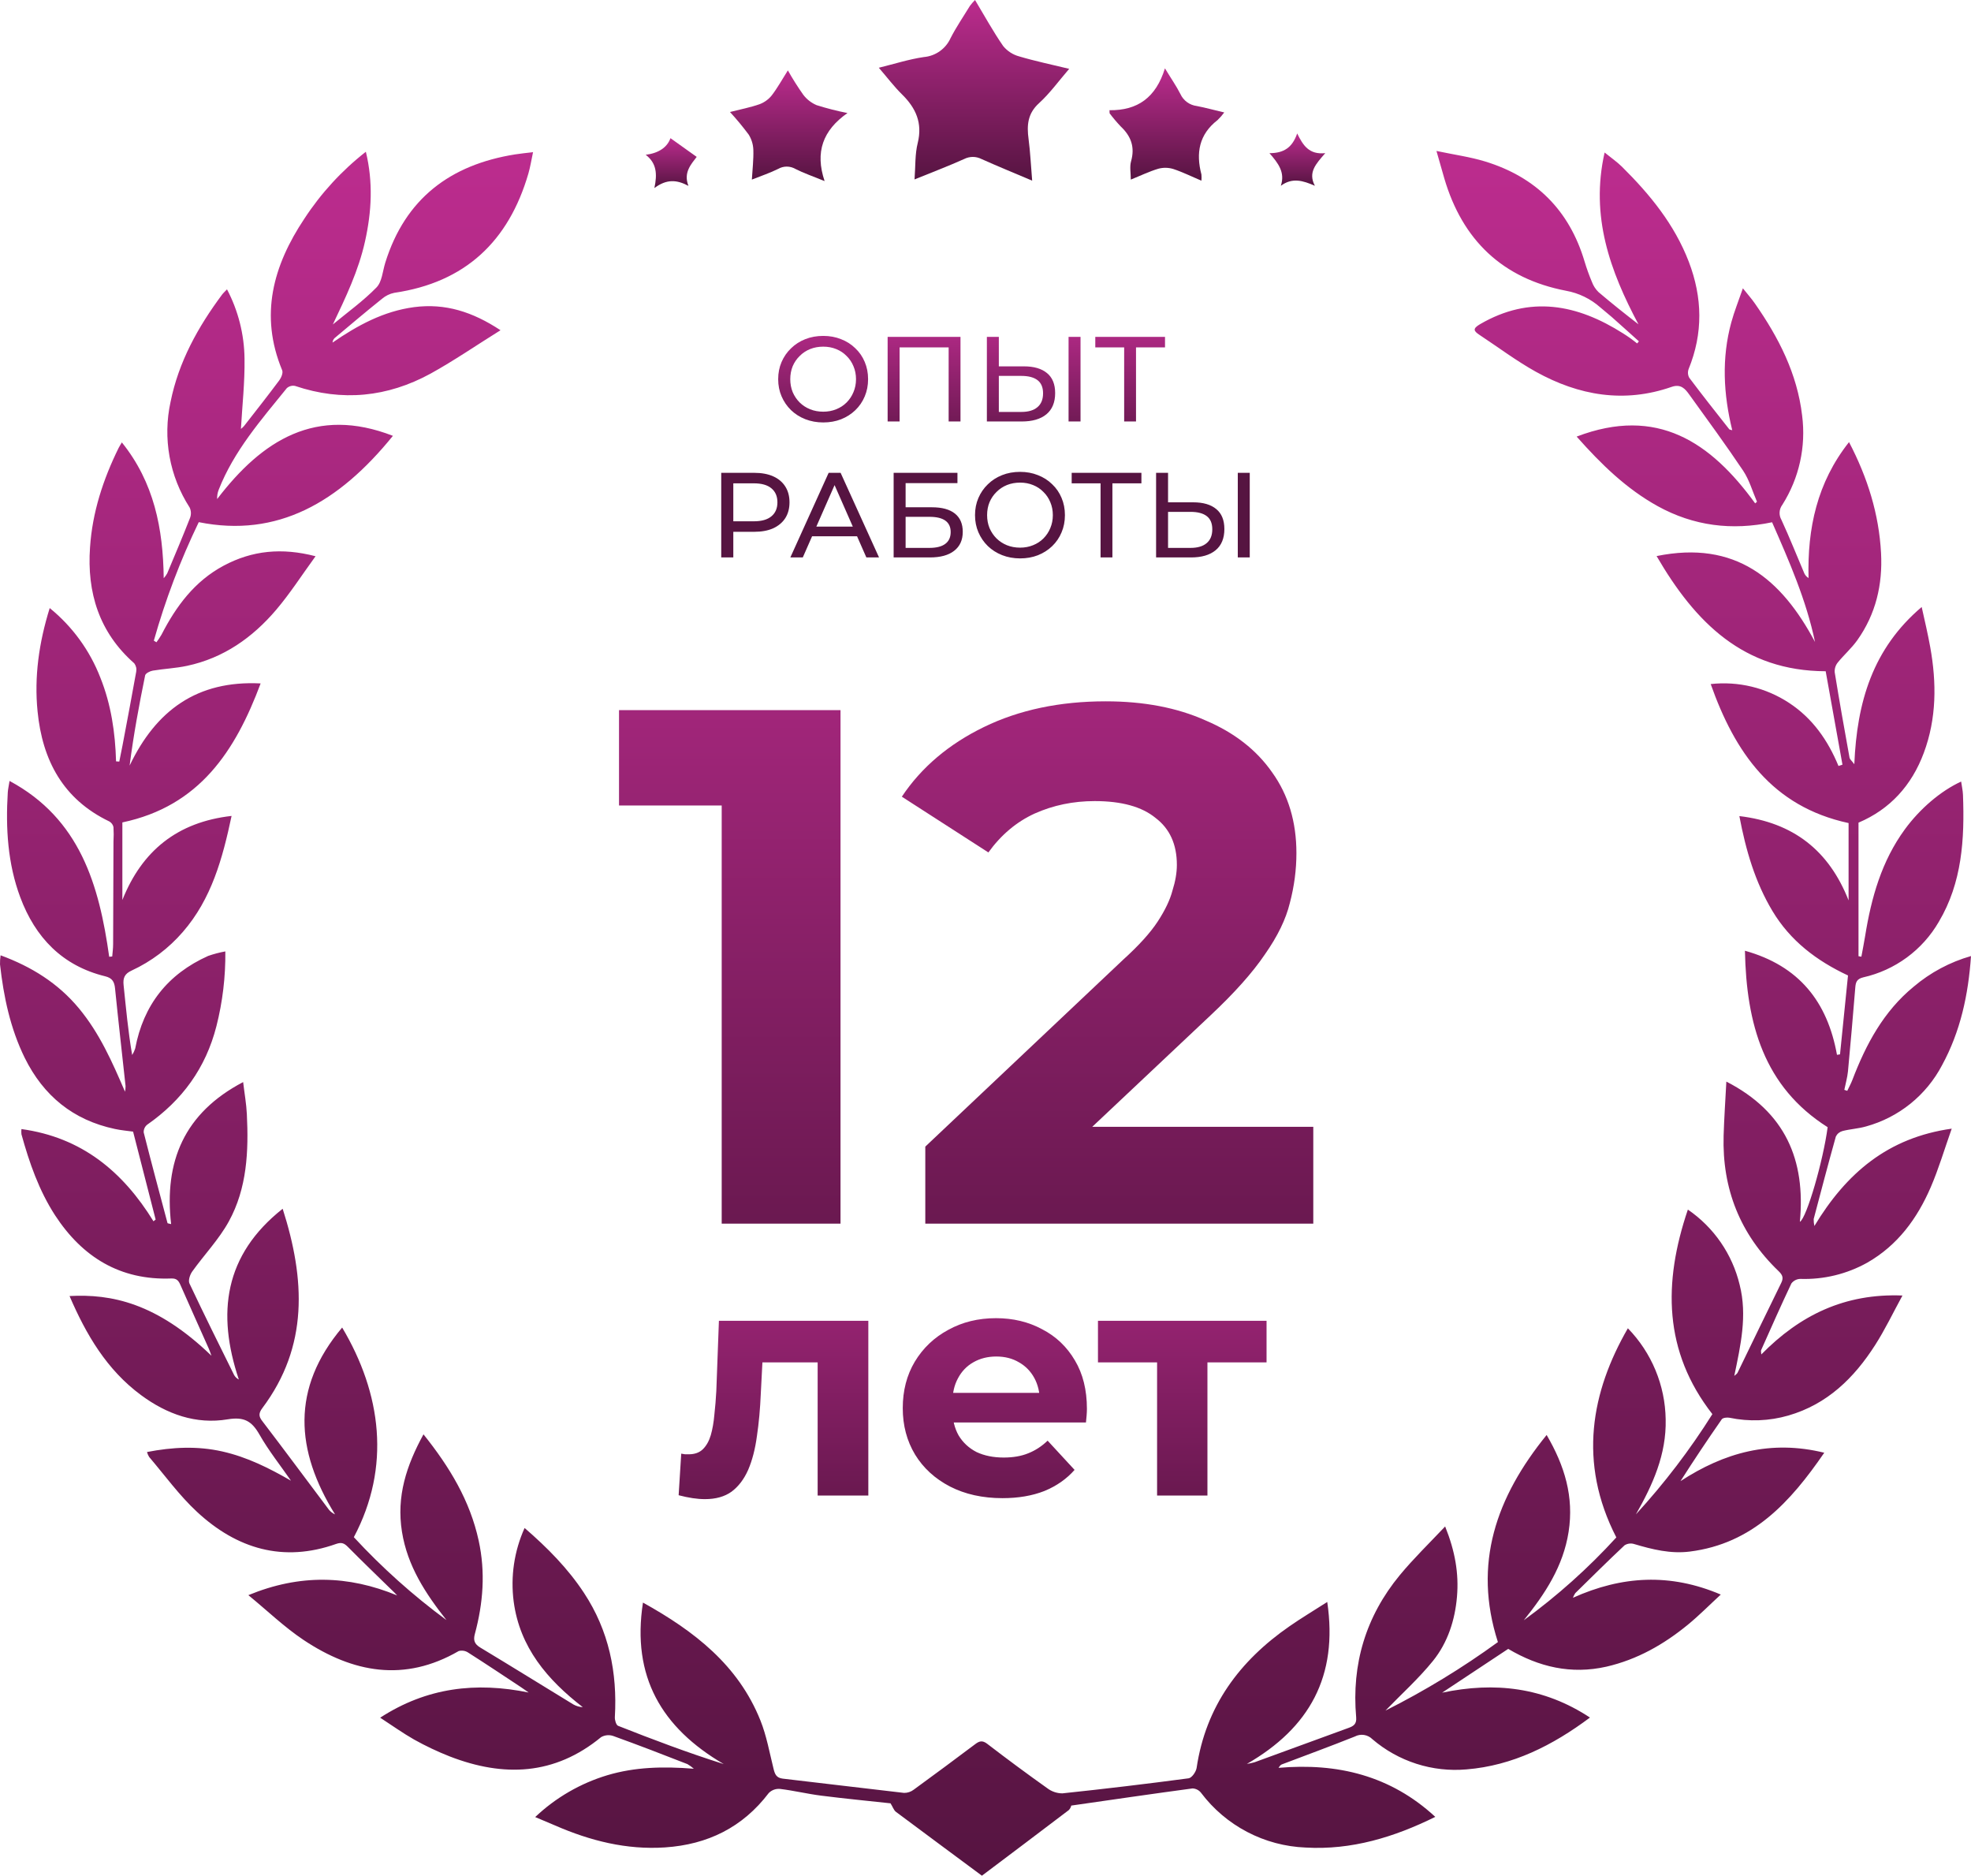
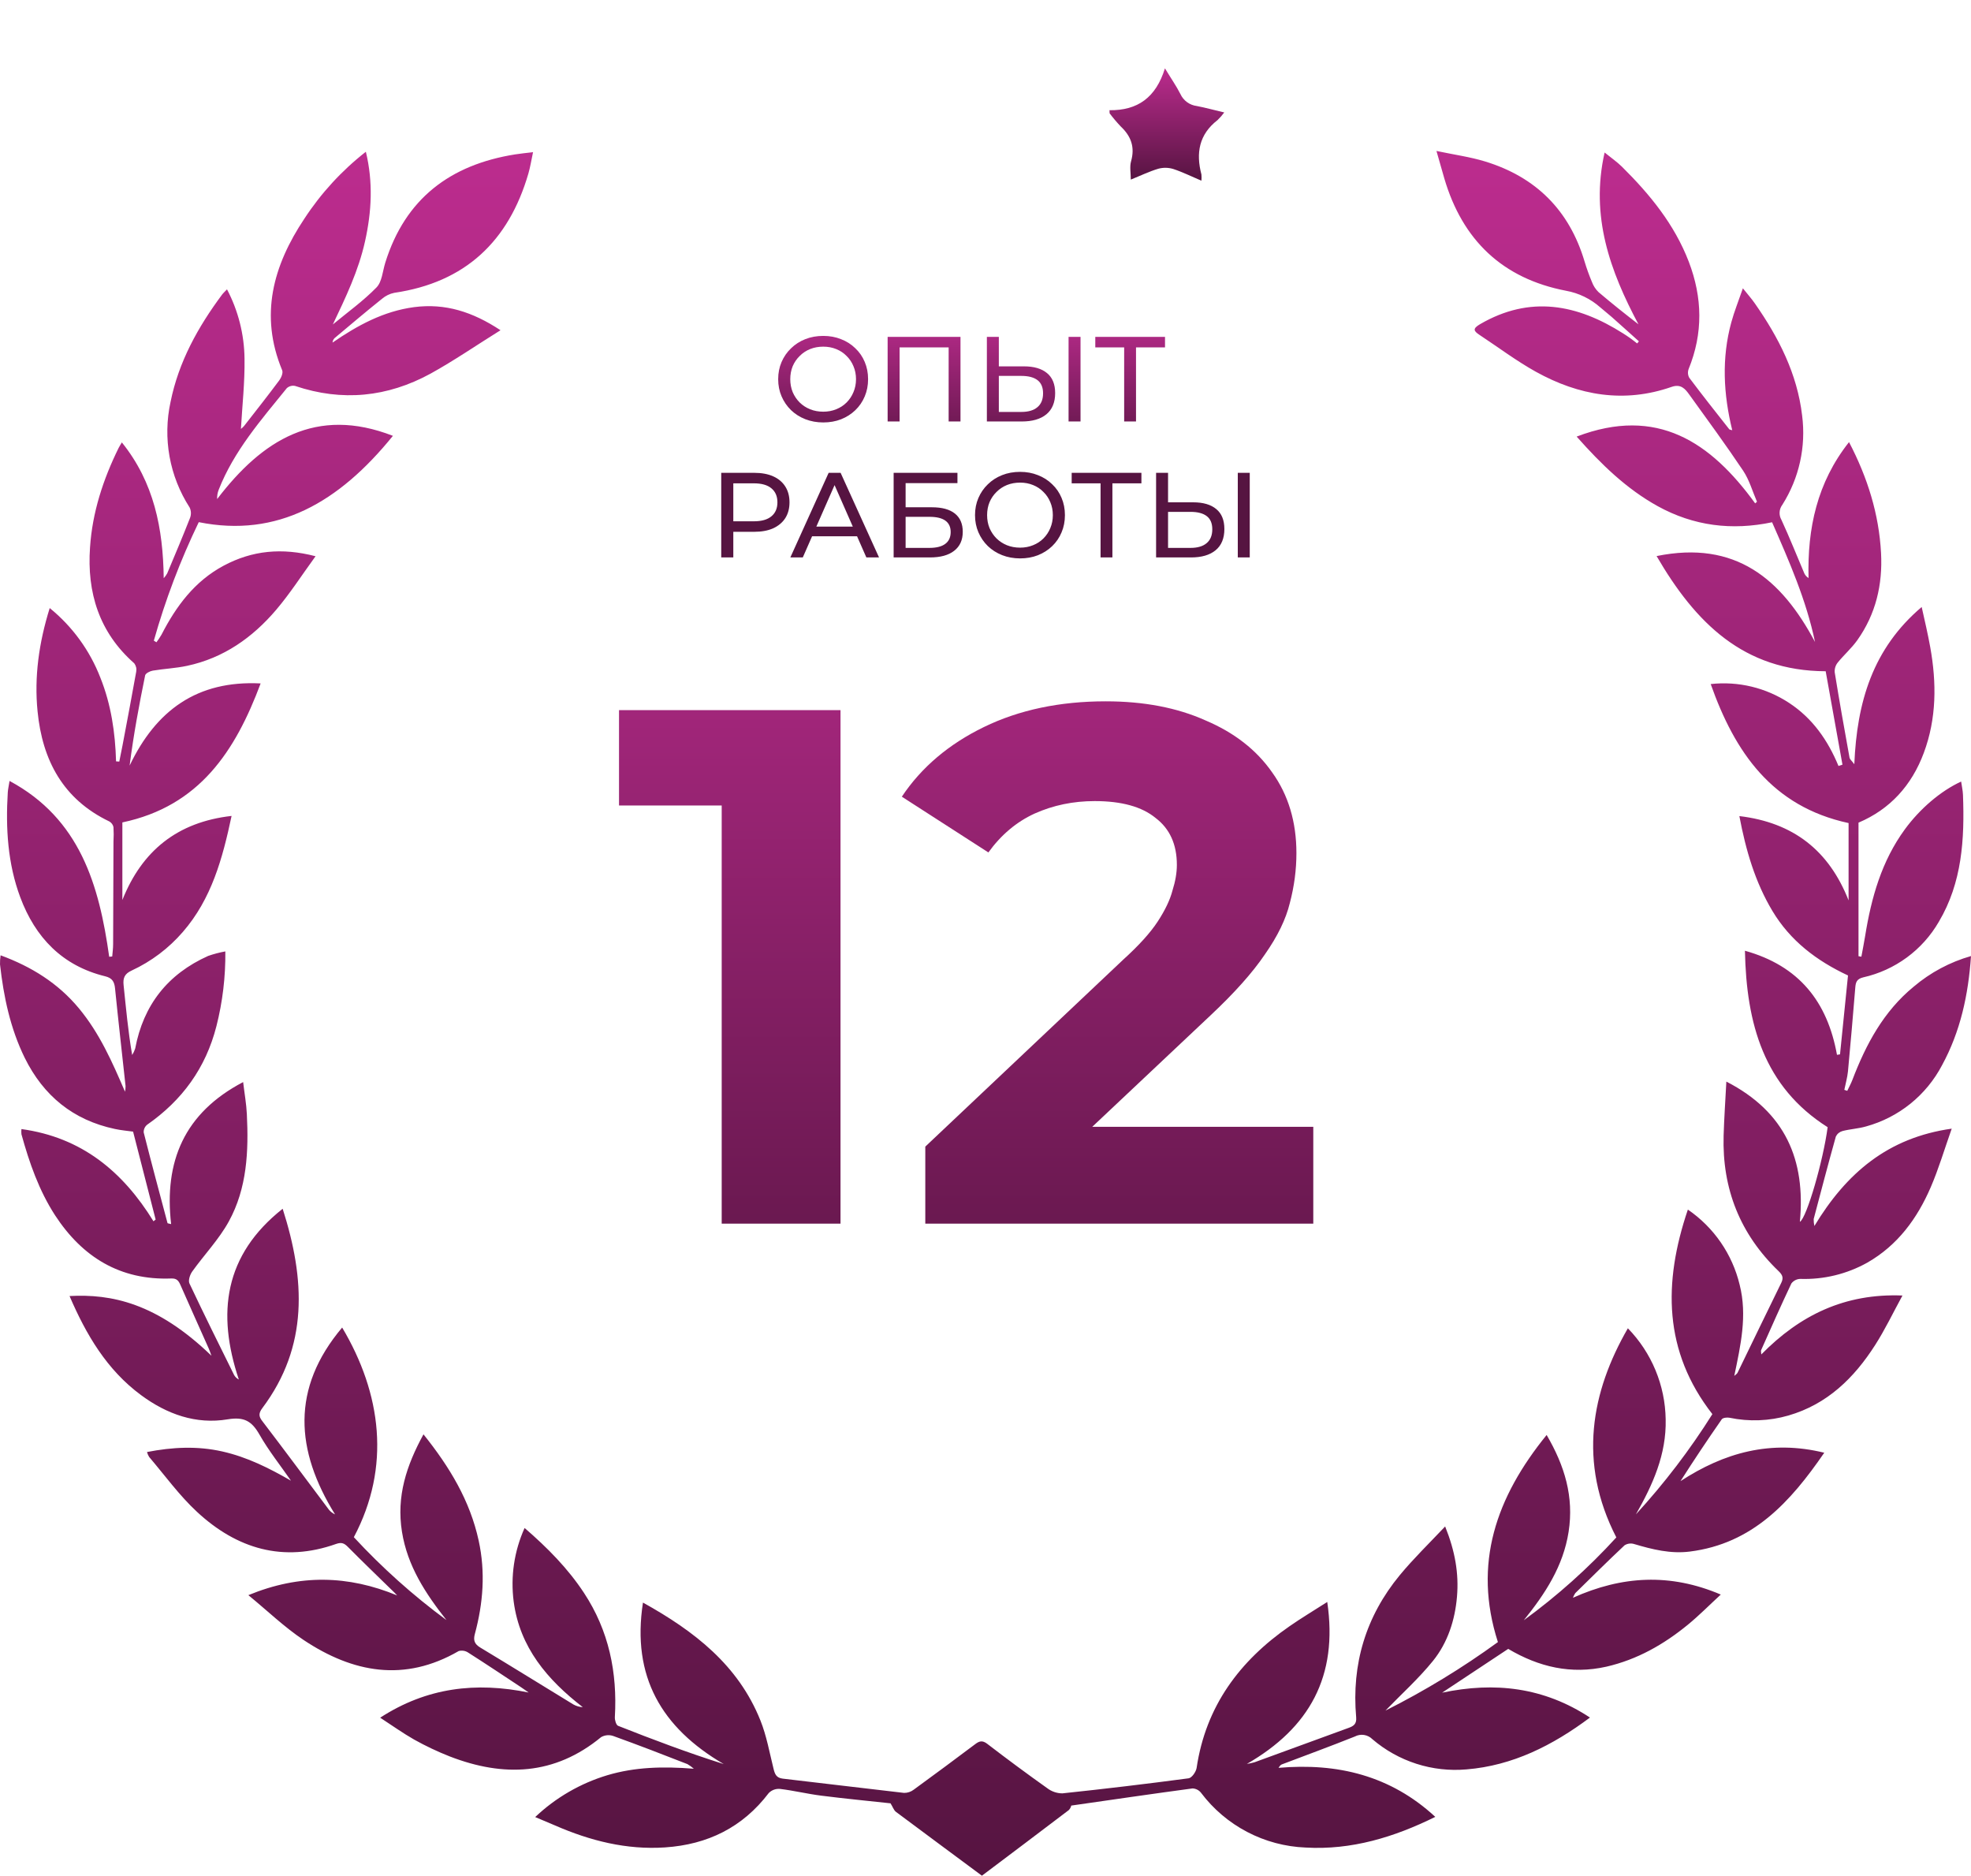
<svg xmlns="http://www.w3.org/2000/svg" width="145" height="138" viewBox="0 0 145 138" fill="none">
-   <path d="M75.933 13.287C74.542 12.697 73.364 12.216 72.203 11.695C72.006 11.595 71.788 11.542 71.567 11.542C71.346 11.542 71.128 11.595 70.931 11.695C69.77 12.216 68.578 12.669 67.28 13.197C67.353 12.226 67.306 11.338 67.516 10.508C67.872 9.049 67.386 7.959 66.37 6.954C65.784 6.381 65.287 5.72 64.652 4.983C65.818 4.696 66.882 4.353 67.969 4.196C68.389 4.159 68.792 4.011 69.136 3.767C69.481 3.523 69.754 3.192 69.928 2.808C70.348 1.986 70.876 1.218 71.35 0.438C71.466 0.283 71.593 0.137 71.729 0C72.44 1.185 73.063 2.32 73.798 3.383C74.102 3.757 74.517 4.025 74.982 4.149C76.15 4.497 77.352 4.746 78.657 5.063C77.88 5.964 77.236 6.862 76.442 7.584C75.594 8.352 75.532 9.215 75.669 10.229C75.795 11.184 75.838 12.153 75.933 13.287Z" fill="url(#paint0_linear_173_4)" />
-   <path d="M60.662 13.318C59.788 12.961 59.127 12.736 58.511 12.423C58.318 12.312 58.1 12.253 57.878 12.253C57.656 12.253 57.438 12.312 57.245 12.423C56.648 12.721 56.006 12.932 55.312 13.209C55.357 12.442 55.444 11.731 55.421 11.025C55.409 10.625 55.29 10.236 55.077 9.897C54.648 9.321 54.189 8.768 53.703 8.238C54.502 8.035 55.21 7.9 55.883 7.663C56.234 7.531 56.543 7.307 56.776 7.014C57.196 6.469 57.53 5.857 57.961 5.177C58.307 5.792 58.684 6.389 59.091 6.966C59.347 7.306 59.689 7.571 60.081 7.736C60.825 7.97 61.581 8.163 62.346 8.314C60.527 9.589 59.951 11.193 60.662 13.318Z" fill="url(#paint1_linear_173_4)" />
  <path d="M81.621 8.106C83.692 8.134 85.04 7.17 85.701 5.025C86.175 5.812 86.555 6.35 86.841 6.921C86.951 7.158 87.119 7.363 87.33 7.516C87.541 7.669 87.788 7.766 88.047 7.798C88.701 7.921 89.343 8.106 90.064 8.271C89.915 8.473 89.749 8.662 89.568 8.835C88.211 9.885 87.969 11.257 88.384 12.83C88.399 12.983 88.399 13.137 88.384 13.29C87.644 12.977 86.995 12.652 86.315 12.43C85.956 12.319 85.573 12.313 85.211 12.411C84.545 12.61 83.913 12.918 83.19 13.209C83.19 12.735 83.095 12.261 83.209 11.863C83.505 10.821 83.209 10.015 82.448 9.3C82.158 8.994 81.885 8.672 81.631 8.335L81.621 8.106Z" fill="url(#paint2_linear_173_4)" />
-   <path d="M93.39 11.266C94.449 11.266 95.072 10.852 95.43 9.814C95.866 10.707 96.309 11.387 97.496 11.264C96.816 12.048 96.207 12.671 96.731 13.664C95.845 13.278 95.072 13.043 94.227 13.664C94.556 12.681 94.039 12.01 93.39 11.266Z" fill="url(#paint3_linear_173_4)" />
-   <path d="M47.502 11.385C48.431 11.269 49.08 10.854 49.324 10.162L51.253 11.539C50.862 12.062 50.256 12.683 50.647 13.671C49.796 13.216 49.047 13.155 48.142 13.83C48.362 12.794 48.306 11.998 47.502 11.385Z" fill="url(#paint4_linear_173_4)" />
  <path d="M72.236 137.96C70.104 136.372 67.998 134.827 65.912 133.264C65.744 133.136 65.675 132.884 65.512 132.636C63.891 132.46 62.148 132.292 60.411 132.072C59.399 131.944 58.401 131.7 57.387 131.577C57.235 131.563 57.082 131.582 56.938 131.634C56.794 131.686 56.664 131.769 56.556 131.878C54.632 134.41 52.054 135.669 48.926 135.879C46.095 136.069 43.417 135.391 40.837 134.266C40.378 134.067 39.913 133.875 39.373 133.647C40.879 132.219 42.699 131.164 44.688 130.567C46.699 129.97 48.761 129.909 51.044 130.093C50.898 129.964 50.739 129.85 50.571 129.752C48.758 129.041 46.95 128.347 45.121 127.686C44.974 127.635 44.818 127.615 44.663 127.629C44.508 127.643 44.358 127.69 44.223 127.767C40.804 130.581 37.053 130.724 33.087 129.188C32.187 128.834 31.311 128.419 30.466 127.947C29.633 127.473 28.855 126.916 27.969 126.338C31.398 124.113 35.011 123.694 38.89 124.487C38.688 124.348 38.492 124.201 38.285 124.066C37.006 123.222 35.731 122.369 34.438 121.547C34.337 121.48 34.222 121.435 34.102 121.417C33.983 121.398 33.86 121.405 33.743 121.438C29.753 123.748 25.957 123.033 22.342 120.628C20.92 119.68 19.672 118.472 18.271 117.325C22.062 115.763 25.616 115.863 29.218 117.346C29.064 117.187 28.912 117.024 28.744 116.872C27.697 115.849 26.642 114.835 25.609 113.792C25.344 113.524 25.152 113.411 24.737 113.555C20.837 114.944 17.428 113.918 14.502 111.207C13.196 109.999 12.132 108.523 10.971 107.16C10.902 107.047 10.849 106.925 10.815 106.798C12.694 106.433 14.516 106.343 16.354 106.757C18.193 107.172 19.797 107.982 21.406 108.906C20.626 107.781 19.764 106.7 19.089 105.516C18.527 104.528 17.963 104.191 16.753 104.393C14.416 104.784 12.279 104.016 10.384 102.618C7.858 100.756 6.339 98.164 5.116 95.325C8.175 95.162 11.514 95.818 15.556 99.716C15.449 99.429 15.407 99.296 15.35 99.171C14.66 97.621 13.961 96.074 13.279 94.522C13.142 94.207 13.009 94.017 12.599 94.034C8.834 94.176 6.059 92.46 4.05 89.385C2.866 87.558 2.155 85.516 1.577 83.424C1.564 83.298 1.564 83.171 1.577 83.045C6 83.649 9.035 86.165 11.291 89.826L11.45 89.7L9.791 83.232C9.407 83.177 8.922 83.139 8.453 83.037C5.384 82.386 3.202 80.602 1.818 77.803C0.754 75.635 0.266 73.302 0.001 70.932C-0.004 70.709 0.01 70.485 0.044 70.264C2.316 71.1 4.271 72.314 5.804 74.162C7.337 76.01 8.254 78.109 9.197 80.296C9.224 80.16 9.237 80.021 9.237 79.881C8.981 77.491 8.704 75.1 8.464 72.705C8.415 72.207 8.258 71.934 7.737 71.807C4.583 71.037 2.593 68.949 1.491 65.997C0.567 63.523 0.411 60.919 0.572 58.287C0.589 58.026 0.653 57.766 0.702 57.439C5.889 60.223 7.296 65.104 8.033 70.371L8.256 70.349C8.28 70.049 8.322 69.75 8.322 69.449C8.336 66.94 8.339 64.433 8.348 61.924C8.37 61.56 8.37 61.195 8.348 60.832C8.329 60.745 8.292 60.664 8.239 60.593C8.187 60.522 8.12 60.463 8.043 60.419C4.64 58.789 3.117 55.917 2.764 52.325C2.51 49.783 2.863 47.276 3.657 44.724C5.323 46.076 6.607 47.84 7.382 49.84C8.173 51.811 8.479 53.887 8.538 56L8.775 56.015C8.853 55.621 8.936 55.228 9.012 54.83C9.353 53.022 9.699 51.214 10.021 49.402C10.041 49.295 10.039 49.185 10.014 49.08C9.989 48.974 9.942 48.875 9.877 48.788C7.287 46.511 6.389 43.575 6.623 40.258C6.796 37.673 7.588 35.257 8.727 32.946C8.782 32.837 8.848 32.736 8.964 32.539C11.334 35.482 11.999 38.877 12.044 42.528C12.143 42.42 12.229 42.302 12.3 42.175C12.871 40.815 13.447 39.455 13.985 38.081C14.03 37.959 14.05 37.829 14.044 37.699C14.038 37.569 14.006 37.442 13.95 37.325C13.216 36.187 12.714 34.915 12.473 33.583C12.233 32.25 12.258 30.883 12.547 29.561C13.142 26.611 14.566 24.049 16.338 21.668C16.425 21.552 16.537 21.455 16.7 21.282C17.527 22.853 17.968 24.598 17.989 26.374C18.015 28.106 17.821 29.843 17.724 31.548C17.811 31.483 17.89 31.408 17.961 31.326C18.83 30.212 19.705 29.103 20.548 27.971C20.695 27.774 20.837 27.421 20.759 27.234C19.077 23.184 20.093 19.529 22.392 16.084C23.619 14.206 25.147 12.543 26.915 11.162C27.457 13.401 27.341 15.565 26.855 17.747C26.37 19.929 25.434 21.867 24.486 23.864C25.567 22.969 26.721 22.142 27.697 21.142C28.104 20.727 28.147 19.957 28.341 19.329C29.808 14.612 33.125 12.115 37.892 11.357C38.292 11.293 38.698 11.255 39.214 11.193C39.086 11.793 39.011 12.285 38.873 12.759C37.421 17.749 34.224 20.775 29.002 21.538C28.671 21.606 28.362 21.757 28.104 21.976C26.919 22.924 25.77 23.898 24.614 24.869C24.526 24.956 24.472 25.072 24.465 25.196C26.303 23.933 28.209 22.891 30.462 22.59C32.755 22.291 34.772 22.936 36.821 24.289C35.073 25.376 33.414 26.521 31.668 27.485C28.505 29.21 25.173 29.553 21.716 28.388C21.608 28.363 21.496 28.365 21.389 28.393C21.282 28.422 21.183 28.475 21.1 28.549C19.205 30.89 17.207 33.167 16.087 36.027C16.002 36.243 15.964 36.475 15.975 36.707C19.293 32.364 23.252 29.859 28.905 32.056C24.934 36.962 20.401 39.569 14.622 38.405C13.268 41.209 12.162 44.126 11.317 47.122L11.509 47.239C11.645 47.059 11.77 46.871 11.883 46.677C12.961 44.58 14.322 42.744 16.461 41.602C18.551 40.49 20.726 40.265 23.214 40.912C22.214 42.286 21.349 43.637 20.321 44.848C18.582 46.895 16.445 48.402 13.76 48.973C12.933 49.151 12.075 49.186 11.237 49.326C11.03 49.361 10.708 49.525 10.677 49.677C10.232 51.852 9.827 54.034 9.535 56.311C11.476 52.252 14.495 50.032 19.174 50.267C17.314 55.242 14.672 59.296 9.002 60.49V66.196C10.445 62.578 13.047 60.462 17.037 60.012C16.371 63.151 15.561 66.115 13.454 68.542C12.415 69.747 11.129 70.716 9.685 71.385C9.166 71.622 9.038 71.93 9.092 72.453C9.27 74.14 9.419 75.83 9.723 77.597C9.816 77.449 9.891 77.29 9.945 77.124C10.549 73.917 12.338 71.645 15.314 70.309C15.726 70.166 16.148 70.055 16.577 69.977C16.598 71.832 16.378 73.681 15.921 75.479C15.134 78.559 13.402 80.929 10.824 82.725C10.741 82.793 10.674 82.879 10.63 82.978C10.586 83.076 10.566 83.183 10.571 83.291C11.135 85.521 11.732 87.741 12.324 89.961C12.324 89.982 12.409 89.987 12.589 90.034C12.063 85.447 13.537 81.867 17.887 79.588C17.987 80.436 18.124 81.187 18.16 81.943C18.295 84.67 18.179 87.392 16.833 89.84C16.103 91.167 15.018 92.292 14.132 93.534C13.969 93.771 13.836 94.185 13.938 94.401C15.002 96.659 16.117 98.903 17.222 101.132C17.302 101.275 17.423 101.391 17.57 101.464C15.937 96.588 16.489 92.309 20.795 88.906C22.453 94.091 22.712 99.024 19.295 103.573C19.032 103.926 19.015 104.17 19.295 104.521C20.953 106.691 22.572 108.88 24.211 111.058C24.332 111.197 24.48 111.308 24.647 111.385C21.733 106.684 21.396 102.118 25.171 97.642C28.064 102.5 28.768 107.899 26.031 113.062C28.105 115.305 30.386 117.347 32.845 119.159C31.305 117.204 29.976 115.192 29.571 112.662C29.154 110.056 29.898 107.797 31.154 105.497C33.082 107.906 34.575 110.375 35.215 113.316C35.722 115.638 35.544 117.915 34.935 120.175C34.805 120.649 34.907 120.921 35.333 121.18C37.624 122.561 39.897 123.971 42.181 125.364C42.392 125.484 42.629 125.552 42.873 125.563C40.266 123.549 38.236 121.163 37.79 117.799C37.55 115.954 37.828 114.08 38.593 112.385C40.288 113.851 41.78 115.363 42.965 117.164C44.792 119.941 45.424 123.009 45.233 126.291C45.218 126.506 45.327 126.876 45.469 126.935C48.014 127.94 50.571 128.906 53.243 129.75C48.675 127.082 46.457 123.315 47.301 117.872C51.092 119.978 54.314 122.476 55.94 126.537C56.397 127.677 56.61 128.906 56.911 130.11C57.006 130.496 57.117 130.766 57.586 130.821C60.562 131.162 63.534 131.532 66.51 131.87C66.766 131.873 67.016 131.789 67.22 131.633C68.737 130.528 70.244 129.412 71.741 128.286C72.052 128.049 72.274 127.989 72.63 128.262C74.078 129.375 75.547 130.461 77.037 131.52C77.357 131.767 77.75 131.902 78.155 131.904C81.254 131.577 84.349 131.208 87.441 130.797C87.677 130.766 87.986 130.323 88.031 130.034C88.704 125.497 91.189 122.158 94.871 119.609C95.726 119.014 96.624 118.479 97.641 117.827C98.451 123.298 96.326 127.091 91.729 129.738C91.919 129.71 92.106 129.67 92.291 129.617C94.599 128.778 96.903 127.936 99.205 127.091C99.562 126.961 99.814 126.816 99.769 126.312C99.423 122.398 100.479 118.884 102.979 115.853C103.981 114.643 105.111 113.543 106.315 112.273C107.045 114.091 107.332 115.723 107.185 117.443C107.038 119.163 106.505 120.817 105.419 122.161C104.365 123.464 103.102 124.599 101.922 125.817C104.813 124.365 107.58 122.679 110.196 120.777C108.343 115.012 110.068 110.115 113.781 105.544C115.103 107.805 115.8 110.082 115.397 112.669C115.001 115.207 113.665 117.228 112.099 119.173C114.568 117.375 116.849 115.334 118.908 113.079C116.065 107.553 117.072 102.346 119.757 97.697C121.506 99.493 122.502 101.89 122.538 104.397C122.598 106.973 121.59 109.205 120.347 111.385C122.442 109.102 124.325 106.634 125.974 104.011C122.375 99.4 122.346 94.349 124.171 88.966C126.083 90.274 127.441 92.245 127.981 94.498C128.556 96.766 128.049 98.962 127.585 101.199C127.661 101.125 127.767 101.066 127.822 100.976C128.898 98.77 129.954 96.562 131.04 94.358C131.217 93.993 131.146 93.78 130.843 93.491C128.014 90.776 126.687 87.435 126.801 83.523C126.839 82.258 126.926 80.995 127.002 79.552C131.352 81.789 132.84 85.317 132.411 89.868C132.914 89.579 134.129 85.367 134.454 82.907C129.753 79.929 128.478 75.297 128.369 69.928C132.34 71.034 134.437 73.669 135.141 77.585L135.364 77.548C135.558 75.621 135.755 73.697 135.951 71.747C133.632 70.662 131.703 69.191 130.395 67.009C129.116 64.876 128.436 62.54 127.959 60.024C131.935 60.498 134.551 62.561 135.994 66.224V60.538C130.355 59.32 127.625 55.325 125.851 50.314C127.879 50.089 129.922 50.581 131.625 51.705C133.34 52.83 134.468 54.444 135.252 56.339L135.544 56.242C135.134 53.963 134.724 51.683 134.309 49.371C128.265 49.352 124.718 45.795 121.87 40.9C127.68 39.716 131.059 42.585 133.525 47.219C132.881 44.139 131.63 41.296 130.367 38.413C127.405 39.036 124.595 38.687 121.951 37.228C119.643 35.951 117.795 34.148 115.989 32.112C121.913 29.85 125.853 32.52 129.123 37.024L129.255 36.903C128.924 36.14 128.696 35.309 128.241 34.626C126.971 32.731 125.616 30.88 124.277 29.025C123.969 28.596 123.654 28.219 122.974 28.456C119.479 29.674 116.146 29.094 112.992 27.345C111.551 26.544 110.225 25.544 108.846 24.635C108.405 24.343 108.32 24.172 108.888 23.841C112.558 21.708 116.02 22.374 119.399 24.518C119.584 24.635 119.766 24.755 119.946 24.883C120.126 25.011 120.275 25.134 120.439 25.26L120.569 25.106C119.901 24.507 119.235 23.902 118.562 23.308C118.288 23.071 117.991 22.834 117.714 22.597C117.005 21.973 116.139 21.554 115.21 21.386C110.535 20.488 107.585 17.662 106.251 13.115C106.083 12.537 105.919 11.958 105.675 11.103C107 11.383 108.149 11.539 109.244 11.873C112.985 13.015 115.451 15.463 116.572 19.235C116.724 19.742 116.904 20.242 117.11 20.73C117.214 21.014 117.38 21.272 117.596 21.483C118.543 22.291 119.513 23.061 120.536 23.853C118.453 19.946 116.982 15.918 118.046 11.217C118.551 11.627 118.963 11.909 119.314 12.255C121.373 14.292 123.185 16.503 124.239 19.251C125.249 21.889 125.299 24.514 124.225 27.148C124.187 27.252 124.172 27.362 124.18 27.471C124.188 27.581 124.22 27.687 124.273 27.784C125.235 29.065 126.227 30.323 127.218 31.575C127.241 31.605 127.305 31.605 127.436 31.643C126.782 28.98 126.647 26.338 127.367 23.706C127.583 22.912 127.895 22.144 128.218 21.204C128.583 21.663 128.867 21.981 129.106 22.327C130.845 24.817 132.217 27.485 132.577 30.565C132.872 32.854 132.357 35.174 131.123 37.124C131.003 37.281 130.932 37.471 130.92 37.669C130.908 37.867 130.954 38.063 131.054 38.235C131.653 39.531 132.179 40.862 132.741 42.178C132.809 42.318 132.916 42.435 133.049 42.516C132.956 38.874 133.67 35.498 136.027 32.517C137.397 35.14 138.228 37.815 138.382 40.67C138.508 42.99 137.998 45.172 136.634 47.089C136.214 47.679 135.653 48.167 135.195 48.733C135.034 48.934 134.955 49.188 134.973 49.444C135.314 51.544 135.684 53.641 136.065 55.735C136.084 55.837 136.198 55.922 136.416 56.209C136.608 51.645 137.764 47.708 141.372 44.646C141.609 45.696 141.827 46.639 142 47.592C142.474 50.224 142.474 52.842 141.526 55.38C140.636 57.77 139.041 59.526 136.724 60.507V70.33L136.935 70.366C137.029 69.854 137.131 69.347 137.214 68.833C137.667 66.023 138.425 63.331 140.14 60.99C141.235 59.495 142.759 58.18 144.275 57.484C144.322 57.825 144.398 58.142 144.41 58.465C144.533 61.711 144.348 64.912 142.633 67.798C142.039 68.826 141.238 69.72 140.281 70.423C139.325 71.126 138.233 71.624 137.074 71.885C136.601 71.999 136.518 72.238 136.487 72.638C136.319 74.692 136.143 76.747 135.949 78.799C135.904 79.256 135.771 79.706 135.681 80.159L135.897 80.232C136.022 79.967 136.165 79.711 136.269 79.441C137.271 76.818 138.565 74.389 140.785 72.57C142.014 71.528 143.451 70.761 145 70.319C144.803 73.176 144.223 75.865 142.868 78.351C142.294 79.445 141.5 80.409 140.538 81.184C139.575 81.958 138.463 82.526 137.271 82.853C136.712 83.014 136.117 83.042 135.553 83.187C135.447 83.215 135.347 83.266 135.262 83.335C135.176 83.405 135.107 83.493 135.058 83.592C134.492 85.611 133.961 87.636 133.426 89.662C133.425 89.834 133.442 90.006 133.478 90.174C135.826 86.293 138.875 83.677 143.581 83.014C143.036 84.559 142.619 85.975 142.038 87.321C141.043 89.622 139.612 91.586 137.373 92.868C135.873 93.707 134.172 94.12 132.454 94.065C132.325 94.066 132.198 94.096 132.083 94.153C131.968 94.211 131.867 94.294 131.788 94.396C131.018 96.019 130.293 97.661 129.561 99.303C129.535 99.358 129.561 99.438 129.573 99.621C132.416 96.73 135.714 95.119 139.958 95.287C139.259 96.567 138.674 97.799 137.944 98.936C136.397 101.353 134.428 103.284 131.568 104.113C130.159 104.521 128.671 104.577 127.234 104.277C127.054 104.241 126.761 104.277 126.67 104.383C125.633 105.869 124.626 107.378 123.628 108.94C126.841 106.845 130.262 105.881 134.205 106.85C131.71 110.482 128.938 113.536 124.318 114.119C122.896 114.299 121.562 113.963 120.223 113.567C120.105 113.529 119.981 113.518 119.858 113.534C119.735 113.55 119.617 113.593 119.513 113.659C118.285 114.811 117.091 115.998 115.887 117.178C115.818 117.285 115.76 117.4 115.714 117.519C119.325 115.896 122.87 115.695 126.592 117.282C125.751 118.057 124.993 118.825 124.164 119.505C122.394 120.952 120.451 122.061 118.181 122.585C115.575 123.172 113.205 122.608 110.954 121.277L106.09 124.499C109.959 123.684 113.577 124.096 116.968 126.328C114.217 128.383 111.281 129.864 107.886 130.141C106.642 130.25 105.389 130.11 104.201 129.729C103.012 129.347 101.911 128.733 100.963 127.921C100.797 127.753 100.581 127.644 100.348 127.608C100.115 127.573 99.877 127.613 99.669 127.724C97.892 128.435 96.087 129.096 94.295 129.776C94.215 129.807 94.151 129.88 94.058 130.027C98.399 129.65 102.304 130.596 105.59 133.633C102.569 135.126 99.43 136.086 96.046 135.889C94.546 135.829 93.078 135.437 91.748 134.74C90.417 134.044 89.259 133.06 88.355 131.861C88.281 131.765 88.186 131.687 88.078 131.632C87.97 131.577 87.851 131.546 87.73 131.541C84.761 131.939 81.806 132.373 78.809 132.802C78.78 132.926 78.718 133.041 78.629 133.133C76.518 134.74 74.378 136.346 72.236 137.96Z" fill="url(#paint5_linear_173_4)" />
  <path d="M53.093 90V55.468L56.87 59.245H45.539V52.231H61.834V90H53.093ZM68.071 90V84.335L82.639 70.576C83.79 69.533 84.636 68.597 85.175 67.77C85.715 66.943 86.075 66.187 86.254 65.504C86.47 64.82 86.578 64.191 86.578 63.615C86.578 62.105 86.057 60.954 85.013 60.162C84.006 59.335 82.513 58.921 80.535 58.921C78.952 58.921 77.478 59.227 76.111 59.839C74.78 60.45 73.647 61.403 72.712 62.698L66.345 58.597C67.784 56.439 69.798 54.731 72.388 53.472C74.978 52.213 77.963 51.583 81.344 51.583C84.15 51.583 86.596 52.051 88.683 52.986C90.805 53.885 92.442 55.162 93.593 56.817C94.78 58.472 95.373 60.45 95.373 62.752C95.373 63.975 95.211 65.198 94.888 66.421C94.6 67.608 93.988 68.867 93.053 70.198C92.154 71.529 90.823 73.022 89.06 74.676L76.974 86.061L75.301 82.878H96.614V90H68.071Z" fill="url(#paint6_linear_173_4)" />
-   <path d="M49.925 109.976L50.116 106.918C50.212 106.933 50.307 106.949 50.403 106.965C50.499 106.965 50.586 106.965 50.666 106.965C51.112 106.965 51.462 106.838 51.717 106.583C51.972 106.328 52.163 105.986 52.291 105.556C52.418 105.11 52.506 104.608 52.554 104.05C52.617 103.493 52.665 102.911 52.697 102.306L52.888 97.145H63.88V110H60.152V99.295L60.989 100.203H55.349L56.138 99.247L55.971 102.473C55.923 103.62 55.827 104.671 55.684 105.627C55.556 106.583 55.341 107.411 55.039 108.112C54.736 108.797 54.33 109.331 53.82 109.713C53.31 110.08 52.657 110.263 51.861 110.263C51.574 110.263 51.271 110.239 50.953 110.191C50.634 110.143 50.291 110.072 49.925 109.976ZM73.749 110.191C72.283 110.191 70.993 109.904 69.878 109.331C68.779 108.757 67.926 107.977 67.321 106.989C66.716 105.986 66.413 104.847 66.413 103.572C66.413 102.282 66.708 101.143 67.297 100.155C67.902 99.152 68.723 98.371 69.758 97.814C70.794 97.24 71.965 96.953 73.271 96.953C74.529 96.953 75.66 97.224 76.664 97.766C77.683 98.291 78.488 99.056 79.077 100.06C79.667 101.047 79.961 102.234 79.961 103.62C79.961 103.763 79.953 103.931 79.938 104.122C79.922 104.297 79.906 104.464 79.89 104.624H69.448V102.449H77.93L76.497 103.094C76.497 102.425 76.361 101.844 76.09 101.35C75.82 100.856 75.445 100.474 74.967 100.203C74.489 99.916 73.932 99.773 73.295 99.773C72.657 99.773 72.092 99.916 71.598 100.203C71.12 100.474 70.746 100.864 70.475 101.374C70.204 101.868 70.069 102.457 70.069 103.142V103.716C70.069 104.417 70.22 105.038 70.523 105.579C70.841 106.105 71.28 106.511 71.837 106.798C72.411 107.069 73.08 107.204 73.844 107.204C74.529 107.204 75.127 107.101 75.636 106.894C76.162 106.687 76.64 106.376 77.07 105.962L79.053 108.112C78.464 108.781 77.723 109.299 76.831 109.665C75.939 110.016 74.912 110.191 73.749 110.191ZM85.123 110V99.343L85.96 100.203H80.774V97.145H93.176V100.203H87.991L88.827 99.343V110H85.123Z" fill="url(#paint7_linear_173_4)" />
  <path d="M60.564 31.071C60.09 31.071 59.649 30.991 59.24 30.831C58.837 30.671 58.487 30.449 58.191 30.164C57.894 29.874 57.663 29.536 57.497 29.151C57.331 28.766 57.248 28.345 57.248 27.889C57.248 27.432 57.331 27.011 57.497 26.626C57.663 26.241 57.894 25.906 58.191 25.622C58.487 25.331 58.837 25.106 59.24 24.946C59.643 24.786 60.084 24.706 60.564 24.706C61.038 24.706 61.474 24.786 61.871 24.946C62.274 25.1 62.624 25.322 62.92 25.613C63.222 25.897 63.453 26.232 63.614 26.617C63.779 27.003 63.862 27.426 63.862 27.889C63.862 28.351 63.779 28.774 63.614 29.16C63.453 29.545 63.222 29.883 62.92 30.173C62.624 30.458 62.274 30.68 61.871 30.84C61.474 30.994 61.038 31.071 60.564 31.071ZM60.564 30.28C60.908 30.28 61.225 30.221 61.516 30.102C61.812 29.984 62.067 29.818 62.28 29.604C62.499 29.385 62.668 29.13 62.787 28.84C62.911 28.549 62.974 28.232 62.974 27.889C62.974 27.545 62.911 27.228 62.787 26.937C62.668 26.647 62.499 26.395 62.28 26.182C62.067 25.962 61.812 25.793 61.516 25.675C61.225 25.556 60.908 25.497 60.564 25.497C60.215 25.497 59.892 25.556 59.595 25.675C59.305 25.793 59.05 25.962 58.831 26.182C58.611 26.395 58.44 26.647 58.315 26.937C58.197 27.228 58.137 27.545 58.137 27.889C58.137 28.232 58.197 28.549 58.315 28.84C58.44 29.13 58.611 29.385 58.831 29.604C59.05 29.818 59.305 29.984 59.595 30.102C59.892 30.221 60.215 30.28 60.564 30.28ZM65.3 31V24.777H70.66V31H69.789V25.319L70.002 25.55H65.957L66.18 25.319V31H65.3ZM75.33 26.946C76.065 26.946 76.631 27.112 77.028 27.444C77.425 27.77 77.624 28.259 77.624 28.911C77.624 29.598 77.407 30.12 76.975 30.476C76.548 30.825 75.946 31 75.17 31H72.601V24.777H73.481V26.946H75.33ZM75.135 30.298C75.65 30.298 76.044 30.182 76.317 29.951C76.595 29.72 76.735 29.379 76.735 28.929C76.735 28.49 76.598 28.167 76.326 27.96C76.053 27.752 75.656 27.648 75.135 27.648H73.481V30.298H75.135ZM78.611 31V24.777H79.491V31H78.611ZM82.701 31V25.319L82.924 25.55H80.577V24.777H85.706V25.55H83.359L83.573 25.319V31H82.701ZM53.059 41V34.777H55.485C56.031 34.777 56.496 34.863 56.881 35.035C57.266 35.207 57.563 35.456 57.77 35.782C57.978 36.108 58.081 36.496 58.081 36.946C58.081 37.397 57.978 37.785 57.77 38.111C57.563 38.431 57.266 38.68 56.881 38.858C56.496 39.029 56.031 39.115 55.485 39.115H53.547L53.947 38.697V41H53.059ZM53.947 38.786L53.547 38.342H55.459C56.028 38.342 56.457 38.22 56.748 37.977C57.044 37.734 57.192 37.391 57.192 36.946C57.192 36.502 57.044 36.158 56.748 35.915C56.457 35.672 56.028 35.55 55.459 35.55H53.547L53.947 35.106V38.786ZM58.143 41L60.961 34.777H61.841L64.668 41H63.735L61.219 35.275H61.575L59.059 41H58.143ZM59.343 39.444L59.583 38.733H63.086L63.344 39.444H59.343ZM65.742 41V34.777H70.436V35.533H66.623V37.311H68.561C69.301 37.311 69.864 37.465 70.25 37.773C70.635 38.081 70.827 38.529 70.827 39.115C70.827 39.72 70.617 40.185 70.196 40.511C69.781 40.837 69.186 41 68.409 41H65.742ZM66.623 40.298H68.374C68.889 40.298 69.278 40.2 69.538 40.004C69.805 39.809 69.938 39.518 69.938 39.133C69.938 38.386 69.417 38.013 68.374 38.013H66.623V40.298ZM75.045 41.071C74.571 41.071 74.13 40.991 73.721 40.831C73.318 40.671 72.968 40.449 72.672 40.164C72.375 39.874 72.144 39.536 71.978 39.151C71.812 38.766 71.729 38.345 71.729 37.889C71.729 37.432 71.812 37.011 71.978 36.626C72.144 36.241 72.375 35.906 72.672 35.621C72.968 35.331 73.318 35.106 73.721 34.946C74.124 34.786 74.565 34.706 75.045 34.706C75.519 34.706 75.955 34.786 76.352 34.946C76.755 35.1 77.105 35.322 77.401 35.613C77.703 35.897 77.934 36.232 78.094 36.617C78.26 37.002 78.343 37.426 78.343 37.889C78.343 38.351 78.26 38.775 78.094 39.16C77.934 39.545 77.703 39.883 77.401 40.173C77.105 40.458 76.755 40.68 76.352 40.84C75.955 40.994 75.519 41.071 75.045 41.071ZM75.045 40.28C75.389 40.28 75.706 40.221 75.996 40.102C76.293 39.984 76.548 39.818 76.761 39.604C76.98 39.385 77.149 39.13 77.268 38.84C77.392 38.549 77.454 38.232 77.454 37.889C77.454 37.545 77.392 37.228 77.268 36.937C77.149 36.647 76.98 36.395 76.761 36.182C76.548 35.962 76.293 35.793 75.996 35.675C75.706 35.556 75.389 35.497 75.045 35.497C74.696 35.497 74.373 35.556 74.076 35.675C73.786 35.793 73.531 35.962 73.312 36.182C73.092 36.395 72.921 36.647 72.796 36.937C72.677 37.228 72.618 37.545 72.618 37.889C72.618 38.232 72.677 38.549 72.796 38.84C72.921 39.13 73.092 39.385 73.312 39.604C73.531 39.818 73.786 39.984 74.076 40.102C74.373 40.221 74.696 40.28 75.045 40.28ZM80.965 41V35.319L81.187 35.55H78.84V34.777H83.97V35.55H81.623L81.836 35.319V41H80.965ZM87.78 36.946C88.514 36.946 89.081 37.112 89.478 37.444C89.875 37.77 90.073 38.259 90.073 38.911C90.073 39.598 89.857 40.12 89.424 40.475C88.998 40.825 88.396 41 87.62 41H85.05V34.777H85.93V36.946H87.78ZM87.584 40.298C88.1 40.298 88.494 40.182 88.766 39.951C89.045 39.72 89.184 39.379 89.184 38.929C89.184 38.49 89.048 38.167 88.775 37.96C88.503 37.752 88.106 37.648 87.584 37.648H85.93V40.298H87.584ZM91.06 41V34.777H91.94V41H91.06Z" fill="url(#paint8_linear_173_4)" />
  <defs>
    <linearGradient id="paint0_linear_173_4" x1="71.655" y1="0" x2="71.655" y2="13.287" gradientUnits="userSpaceOnUse">
      <stop stop-color="#BC2C8E" />
      <stop offset="1" stop-color="#561441" />
    </linearGradient>
    <linearGradient id="paint1_linear_173_4" x1="58.025" y1="5.177" x2="58.025" y2="13.318" gradientUnits="userSpaceOnUse">
      <stop stop-color="#BC2C8E" />
      <stop offset="1" stop-color="#561441" />
    </linearGradient>
    <linearGradient id="paint2_linear_173_4" x1="85.843" y1="5.025" x2="85.843" y2="13.29" gradientUnits="userSpaceOnUse">
      <stop stop-color="#BC2C8E" />
      <stop offset="1" stop-color="#561441" />
    </linearGradient>
    <linearGradient id="paint3_linear_173_4" x1="95.443" y1="9.814" x2="95.443" y2="13.664" gradientUnits="userSpaceOnUse">
      <stop stop-color="#BC2C8E" />
      <stop offset="1" stop-color="#561441" />
    </linearGradient>
    <linearGradient id="paint4_linear_173_4" x1="49.378" y1="10.162" x2="49.378" y2="13.83" gradientUnits="userSpaceOnUse">
      <stop stop-color="#BC2C8E" />
      <stop offset="1" stop-color="#561441" />
    </linearGradient>
    <linearGradient id="paint5_linear_173_4" x1="72.5" y1="11.103" x2="72.5" y2="137.96" gradientUnits="userSpaceOnUse">
      <stop stop-color="#BC2C8E" />
      <stop offset="1" stop-color="#561441" />
    </linearGradient>
    <linearGradient id="paint6_linear_173_4" x1="71.639" y1="34" x2="71.639" y2="104" gradientUnits="userSpaceOnUse">
      <stop stop-color="#BC2C8E" />
      <stop offset="1" stop-color="#561441" />
    </linearGradient>
    <linearGradient id="paint7_linear_173_4" x1="71.564" y1="85" x2="71.564" y2="116" gradientUnits="userSpaceOnUse">
      <stop stop-color="#BC2C8E" />
      <stop offset="1" stop-color="#561441" />
    </linearGradient>
    <linearGradient id="paint8_linear_173_4" x1="72.5" y1="23" x2="72.5" y2="34" gradientUnits="userSpaceOnUse">
      <stop stop-color="#BC2C8E" />
      <stop offset="1" stop-color="#561441" />
    </linearGradient>
  </defs>
</svg>